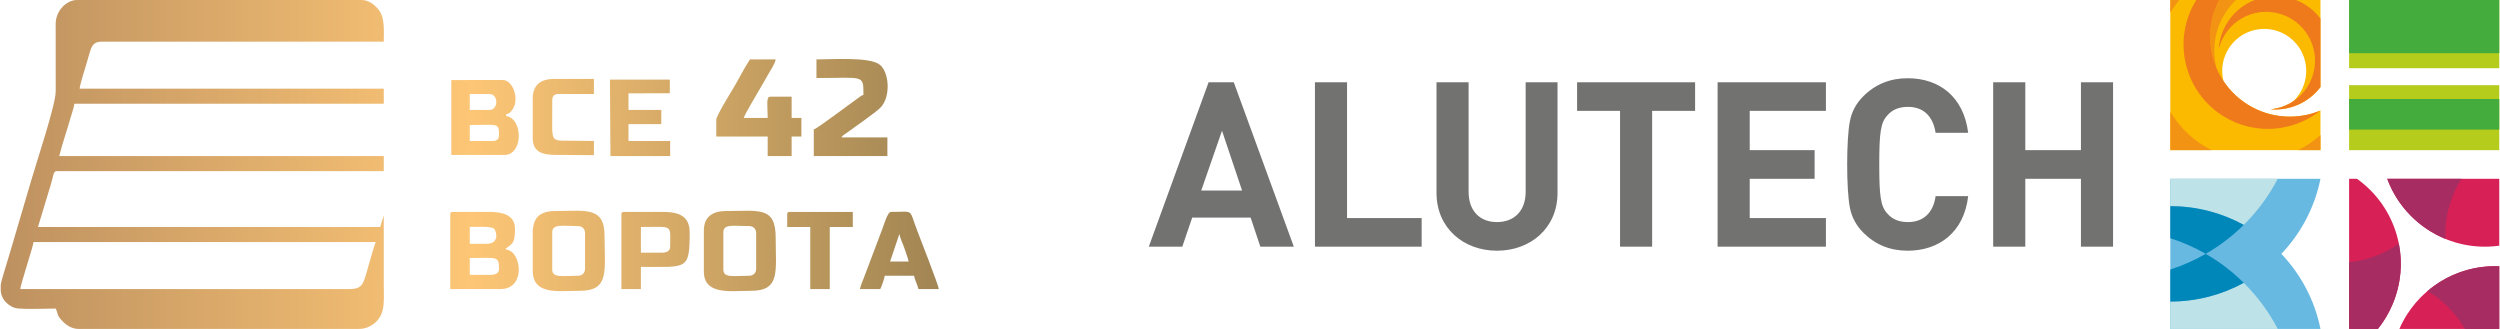
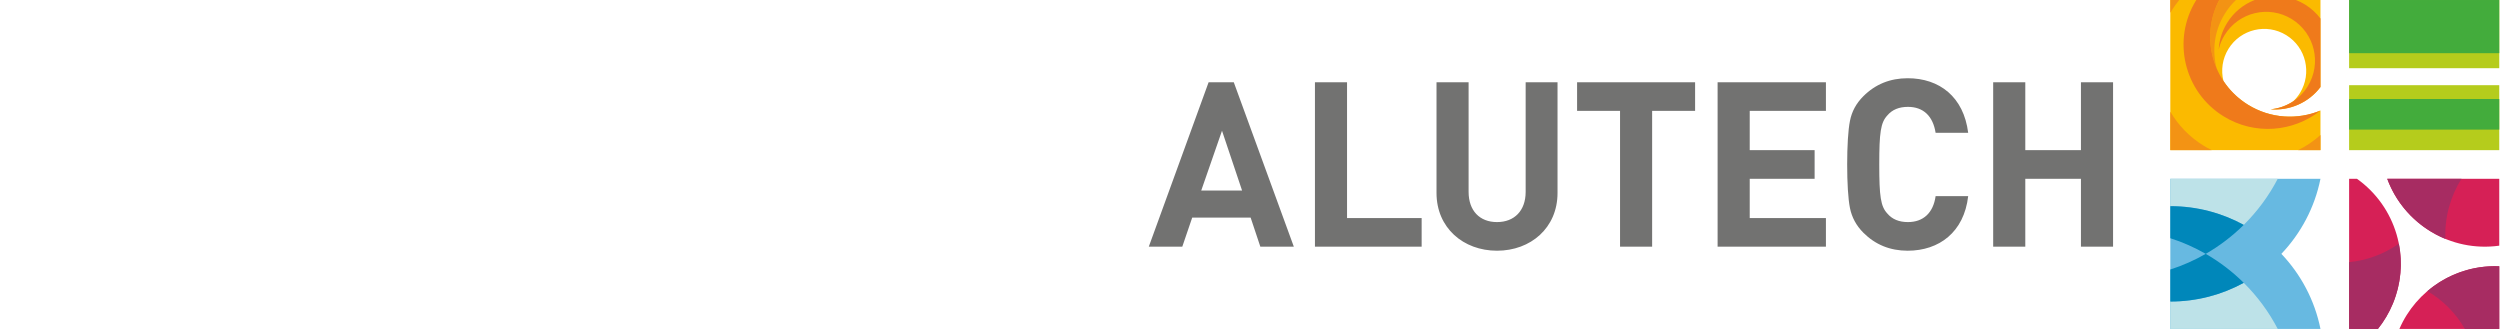
<svg xmlns="http://www.w3.org/2000/svg" xml:space="preserve" width="1900px" height="250px" style="shape-rendering:geometricPrecision; text-rendering:geometricPrecision; image-rendering:optimizeQuality; fill-rule:evenodd; clip-rule:evenodd" viewBox="0 0 1900 250">
  <defs>
    <style type="text/css">  .fil10 {fill:#727271;fill-rule:nonzero} .fil7 {fill:#FBBA00;fill-rule:nonzero} .fil8 {fill:#F39314;fill-rule:nonzero} .fil9 {fill:#EF7A1B;fill-rule:nonzero} .fil0 {fill:#D62056;fill-rule:nonzero} .fil3 {fill:#BDE2E8;fill-rule:nonzero} .fil5 {fill:#B5CC1C;fill-rule:nonzero} .fil1 {fill:#A72C62;fill-rule:nonzero} .fil2 {fill:#67B9E1;fill-rule:nonzero} .fil6 {fill:#43AC3C;fill-rule:nonzero} .fil4 {fill:#0087BA;fill-rule:nonzero} .fil11 {fill:url(#id0)}  </style>
    <linearGradient id="id0" gradientUnits="userSpaceOnUse" x1="0.56" y1="125" x2="713.498" y2="125">
      <stop offset="0" style="stop-opacity:1; stop-color:#BD9160" />
      <stop offset="0.502" style="stop-opacity:1; stop-color:#FDC676" />
      <stop offset="1" style="stop-opacity:1; stop-color:#A18553" />
    </linearGradient>
  </defs>
  <g id="Слой_x0020_1">
    <g id="_1997413291184">
      <path class="fil0" d="M1791.254 135.87l-5.933 0 0 114.11 21.887 0c4.58,-5.716 8.439,-12.177 11.386,-19.291 14.385,-34.79 2.138,-73.946 -27.34,-94.819zm32.284 114.11l75.9 0 0 -47.593c-33.019,-1.405 -63.078,17.968 -75.9,47.593zm-9.244 -114.11c12.805,34.608 48.234,56.029 85.144,50.836l0 -50.836 -85.144 0z" />
      <path class="fil1" d="M1844.839 221.236c11.591,6.826 21.486,16.605 28.446,28.744l26.147 0 0 -47.595c-20.464,-0.868 -39.792,6.251 -54.593,18.851zm-59.509 -22.008l0 50.752 21.88 0c4.58,-5.716 8.433,-12.171 11.391,-19.291 6.183,-14.959 7.44,-30.727 4.517,-45.495 -11.457,8.083 -24.501,12.732 -37.788,14.034zm85.434 -63.358l-56.468 0c7.846,21.231 24.216,37.491 44.221,45.7 -0.689,-16.31 3.718,-32.246 12.247,-45.7z" />
      <path class="fil2" d="M1733.842 192.931c14.78,-15.558 25.319,-35.193 29.72,-57.061l-114.117 0 0 114.13 114.117 0c-4.401,-21.862 -14.94,-41.51 -29.72,-57.069z" />
      <path class="fil3" d="M1731.086 135.874l-81.641 0 0 20.822c20.222,0 39.226,5.161 55.799,14.218 10.321,-10.218 19.073,-22.033 25.842,-35.04zm-25.842 79.077c-16.573,9.057 -35.577,14.218 -55.799,14.218l0 20.827 81.641 0c-6.769,-13.014 -15.508,-24.82 -25.842,-35.045z" />
      <path class="fil4" d="M1649.445 156.694l0 24.348c9.446,3.025 18.453,7.023 26.912,11.886 10.571,-6.067 20.287,-13.493 28.885,-22.016 -16.567,-9.057 -35.575,-14.218 -55.797,-14.218zm0 48.136l0 24.342c20.222,0 39.23,-5.16 55.797,-14.218 -8.598,-8.522 -18.314,-15.947 -28.885,-22.026 -8.459,4.866 -17.466,8.866 -26.912,11.902z" />
      <path class="fil5" d="M1785.324 114.115l114.116 0 0 -49.374 -114.116 0 0 49.374zm0 -62.285l114.116 0 0 -51.83 -114.116 0 0 51.83z" />
      <path class="fil6" d="M1785.324 98.506l114.116 0 0 -23.265 -114.116 0 0 23.265zm0 -58.088l114.116 0 0 -40.413 -114.116 0 0 40.413z" />
      <path class="fil7" d="M1708.481 79.594c-7.707,-4.76 -13.978,-10.978 -18.667,-18.066 -1.989,-8.031 -0.866,-16.828 3.823,-24.412 9.267,-15.005 28.941,-19.655 43.944,-10.392 15.005,9.262 19.656,28.936 10.392,43.946 -1.467,2.36 -3.195,4.472 -5.116,6.314 -5.18,3.445 -11.144,5.525 -17.281,6.067 14.367,1.212 28.872,-4.855 37.982,-16.905l0 -66.144 -114.117 0 0 114.115 114.117 0 0 -30.122 0 0.007c-17.384,7.208 -37.854,6.239 -55.077,-4.408z" />
      <path class="fil8" d="M1684.664 52.004c-3.584,-13.608 -1.823,-28.598 6.163,-41.504 2.43,-3.936 5.294,-7.45 8.491,-10.5l-12.694 0c-8.721,16.625 -8.956,35.724 -1.96,52.004zm61.871 62.113l17.022 0 0 -11.522c-5.169,4.671 -10.91,8.524 -17.022,11.522zm-90.307 -114.117l-6.789 0 0 9.741c0.313,-0.522 0.626,-1.045 0.939,-1.562 1.792,-2.897 3.75,-5.628 5.85,-8.179zm-6.789 84.868l0 29.249 31.482 0c-2.137,-1.06 -4.249,-2.213 -6.316,-3.49 -10.743,-6.634 -19.207,-15.565 -25.166,-25.759z" />
      <path class="fil9" d="M1708.481 79.594c-27.22,-16.81 -36.484,-51.691 -21.855,-79.592l-17.44 0c-0.046,0.063 -0.084,0.121 -0.122,0.184 -18.601,30.117 -9.263,69.616 20.859,88.21 23.641,14.616 53.081,11.994 73.635,-4.394 -17.384,7.208 -37.854,6.239 -55.077,-4.408zm43.391 -76.128c-2.259,-1.392 -4.581,-2.533 -6.955,-3.464l-31.397 0c-8.401,3.278 -15.853,9.218 -20.963,17.478 -3.876,6.284 -5.938,13.161 -6.347,20.056 0.894,-3.771 2.38,-7.463 4.53,-10.933 10.761,-17.435 33.637,-22.838 51.058,-12.07 17.435,10.775 22.843,33.632 12.07,51.06 -6.385,10.352 -17.039,16.451 -28.292,17.458 14.367,1.212 28.872,-4.855 37.982,-16.905l0 -52.052c-3.114,-4.121 -7.03,-7.758 -11.686,-10.628z" />
      <path class="fil10" d="M1581.518 62.508l0 51.607 -42.293 0 0 -51.607 -24.413 0 0 124.974 24.413 0 0 -51.603 42.293 0 0 51.603 24.413 0 0 -124.974 -24.413 0zm-131.512 18.71c11.762,0 19.06,7.01 21.064,19.729l24.751 0c-3.445,-27.454 -21.938,-41.488 -45.995,-41.488 -13.332,0 -24.565,4.56 -33.693,13.683 -5.443,5.441 -8.766,11.591 -10.175,18.779 -1.41,7.025 -2.104,19.386 -2.104,33.076 0,13.691 0.694,26.039 2.104,33.07 1.409,7.017 4.732,13.332 10.175,18.78 9.128,9.135 20.361,13.696 33.693,13.696 23.884,0 42.844,-14.041 45.995,-41.503l-24.751 0c-1.78,12.714 -9.302,19.744 -21.064,19.744 -6.666,0 -11.935,-2.107 -15.622,-6.5 -5.092,-5.442 -6.145,-13.06 -6.145,-37.287 0,-24.221 1.053,-31.838 6.145,-37.279 3.687,-4.396 8.956,-6.5 15.622,-6.5zm-144.628 106.264l82.322 0 0 -21.761 -57.909 0 0 -29.835 49.317 0 0 -21.771 -49.317 0 0 -29.842 57.909 0 0 -21.765 -82.322 0 0 124.974zm-106.792 -103.209l32.648 0 0 103.209 24.388 0 0 -103.209 32.653 0 0 -21.765 -89.689 0 0 21.765zm-39.085 61.506c0,14.387 -8.606,23.005 -21.772,23.005 -13.16,0 -21.594,-8.618 -21.594,-23.005l0 -83.271 -24.386 0 0 84.147c0,26.505 20.356,43.888 45.98,43.888 25.631,0 45.993,-17.383 45.993,-43.888l0 -84.147 -24.221 0 0 83.271zm-135.748 -83.271l-24.393 0 0 124.974 81.091 0 0 -21.761 -56.698 0 0 -103.213zm-110.824 82.322l15.795 -45.465 15.265 45.465 -31.06 0zm5.62 -82.322l-45.47 124.974 25.458 0 7.548 -22.117 44.398 0 7.381 22.117 25.451 0 -45.642 -124.974 -19.124 0z" />
    </g>
-     <path class="fil11" d="M15.385 219.677c0.286,-3.44 9.85,-32.616 10.108,-35.715l260.107 0c-1.919,4 -6.524,22.62 -8.839,28.897 -1.991,5.396 -4.557,6.85 -12.026,6.841l-249.35 -0.023zm-14.825 -2.696l0 3.369c0,7.306 6.663,13.621 13.485,14.144 8.354,0.639 19.619,0.007 28.294,0.007 2.329,4.854 0.091,4.493 5.882,10.291 2.603,2.607 6.764,5.208 11.638,5.208l212.938 0c7.655,0 13.607,-4.684 16.408,-9.872 3.293,-6.101 2.46,-14.816 2.46,-23.821 0,-17.52 0,-35.04 0,-52.56l-2.695 8.76 -260.108 0 9.855 -32.598c1.781,-5.468 1.659,-9.855 4.296,-9.855l248.652 0 0 -11.456 -246.631 0c1.901,-8.158 6.284,-20.694 8.763,-29.647 0.752,-2.715 2.466,-7.379 2.693,-10.11l235.175 0 0 -11.455 -231.132 0c0.063,-2.816 4.582,-16.774 5.676,-20.605 0.873,-3.059 2.003,-7.322 2.984,-9.819 1.384,-3.52 3.476,-5.291 8.186,-5.291l214.286 0c0,-8.447 1.086,-18.848 -4.544,-25.105 -2.727,-3.031 -6.88,-6.566 -12.302,-6.566l-216.307 0c-7.784,0 -16.138,7.892 -16.204,18.163l0.04 51.253c0.07,10.025 -14.922,54.886 -18.593,67.661l-15.635 53.097c-1.278,4.587 -2.584,8.337 -3.906,12.941 -0.828,2.88 -3.654,11.585 -3.654,13.866zm619.946 -157.682c35.984,0 35.714,-2.954 35.714,12.804 -1.778,0.474 -2.949,1.696 -4.586,2.826 -5.186,3.584 -30.35,22.706 -33.15,23.454l0 20.215 55.93 0 0 -14.151 -35.041 0c1.228,-1.833 2.983,-2.591 4.819,-3.941 5.267,-3.872 21.416,-15.048 25.024,-18.776 8.024,-8.289 6.552,-27.217 -0.736,-32.669 -7.952,-5.95 -35.501,-3.912 -47.974,-3.912l0 14.15zm-76.146 31.672l0 12.803 39.084 0 0 14.824 18.194 0 0 -14.824 7.412 0 0 -14.151 -7.412 0 0 -16.172 -16.173 0c-3.47,0 -2.021,6.653 -2.021,16.172l-18.195 0c0.537,-2.301 10.362,-18.951 12.26,-22.108 2.171,-3.611 4.062,-6.981 6.142,-10.703 1.67,-2.987 5.614,-8.735 5.857,-11.663l-19.541 0c-2.241,3.344 -4.44,7.228 -6.508,11.012 -2.249,4.118 -4.182,7.554 -6.583,11.612 -1.664,2.813 -12.516,20.363 -12.516,23.198zm-171.832 117.924l-15.499 0 0 -12.804c20.419,0 22.237,-1.837 22.237,8.087 0,3.824 -3.032,4.717 -6.738,4.717zm-2.696 -23.585l-12.803 0 0 -12.803c4.042,0 15.986,-0.723 18.339,1.202 1.978,1.619 4.571,11.601 -5.536,11.601zm-27.628 -22.237l0 56.604 38.41 0c14.839,0 16.322,-17.333 10.419,-25.918 -1.772,-2.577 -3.778,-3.644 -7.05,-4.406 5.055,-4.394 7.413,-3.512 7.413,-15.498 0,-11.078 -10.587,-12.804 -19.542,-12.804l-27.628 0c-1.553,0 -2.022,0.469 -2.022,2.022zm32.345 -55.93l-17.52 0 0 -12.129c21.057,0 22.237,-1.967 22.237,7.412 0,3.146 -1.571,4.717 -4.717,4.717zm-2.695 -23.585l-14.825 0 0 -12.129 14.825 0c7.137,0 7.137,12.129 0,12.129zm12.175 34.183c1.048,0 3.117,-0.577 4.02,-1.117 9.978,-5.972 7.318,-27.458 -3.392,-28.349l0 -1.348c2.904,-0.775 4.277,-2.543 5.653,-5.128 4.08,-7.669 -0.774,-21.024 -8.194,-21.014l-39.127 0.053 -0.008 56.903 41.048 0zm185.264 91.827c-11.677,0 -19.542,1.944 -19.542,-4.716l0 -28.302c0,-6.661 7.865,-4.717 19.542,-4.717 3.259,0 5.391,2.131 5.391,5.391l0 26.954c0,3.259 -2.132,5.39 -5.391,5.39zm-34.367 -34.366l0 30.997c0,18.285 20.086,14.825 35.714,14.825 22.637,0 18.868,-14.662 18.868,-40.431 0,-23.907 -12.611,-20.216 -37.736,-20.216 -10.34,0 -16.846,4.547 -16.846,14.825zm-95.687 34.366c-11.677,0 -19.542,1.944 -19.542,-4.716l0 -28.302c0,-6.661 7.865,-4.717 19.542,-4.717 3.26,0 5.391,2.131 5.391,5.391l0 26.954c0,3.259 -2.131,5.39 -5.391,5.39zm-34.366 -33.692l0 29.649c0,19.009 19.241,15.499 35.714,15.499 22.922,0 18.868,-15.21 18.868,-41.779 0,-22.569 -14.453,-18.868 -37.736,-18.868 -6.039,0 -11.475,1.557 -14.323,5.893 -1.519,2.311 -2.523,6.423 -2.523,9.606zm97.708 16.172l-15.498 0 0 -19.541c24.924,0 22.237,-2.425 22.237,14.825 0,3.824 -3.032,4.716 -6.739,4.716zm-30.323 -28.975l0 56.604 14.825 0 0 -16.847c35.014,0 37.062,2.827 37.062,-26.28 0,-12.176 -7.984,-15.499 -20.216,-15.499l-29.65 0c-1.552,0 -2.021,0.469 -2.021,2.022zm211.291 14.725c0.58,3.48 2.614,7.365 3.59,10.286 1.163,3.481 2.634,7.213 3.447,10.703l-14.15 0 7.113 -20.989zm-30.024 41.879l15.498 0c0.831,-1.731 3.193,-7.985 3.369,-10.109l22.238 0c0.844,3.626 2.628,6.928 3.369,10.109l15.499 0c-0.241,-2.887 -14.874,-40.362 -16.56,-44.762 -6.392,-16.685 -1.804,-13.864 -19.829,-13.864 -2.602,0 -5.204,9.588 -6.738,13.477l-14.054 37.159c-1.1,2.718 -2.1,5.015 -2.792,7.99zm-189.601 -101.079l45.396 0 0 -11.455 -31.671 0 0 -12.803 24.932 0 0 -10.782 -24.932 0 -0.006 -12.625 31.405 -0.046 0.019 -10.372 -45.515 0 0.372 58.083zm-59.051 -43.8l0 30.323c0.039,13.34 12.135,12.62 22.363,12.62 7.691,0 19.752,0.184 24.132,0.184l0 -10.782 -18.371 -0.204c-11.655,-0.047 -13.365,0.721 -13.341,-11.009l0.041 -19.784c0,-3.146 1.571,-4.717 4.717,-4.717l26.954 0 0 -11.456 -30.323 0c-9.864,0 -16.172,4.482 -16.172,14.825zm193.396 88.275l0 9.434 17.52 0 0 47.17 14.825 0 0 -47.17 17.52 0 0 -11.456 -47.844 0c-1.553,0 -2.021,0.469 -2.021,2.022z" />
  </g>
</svg>